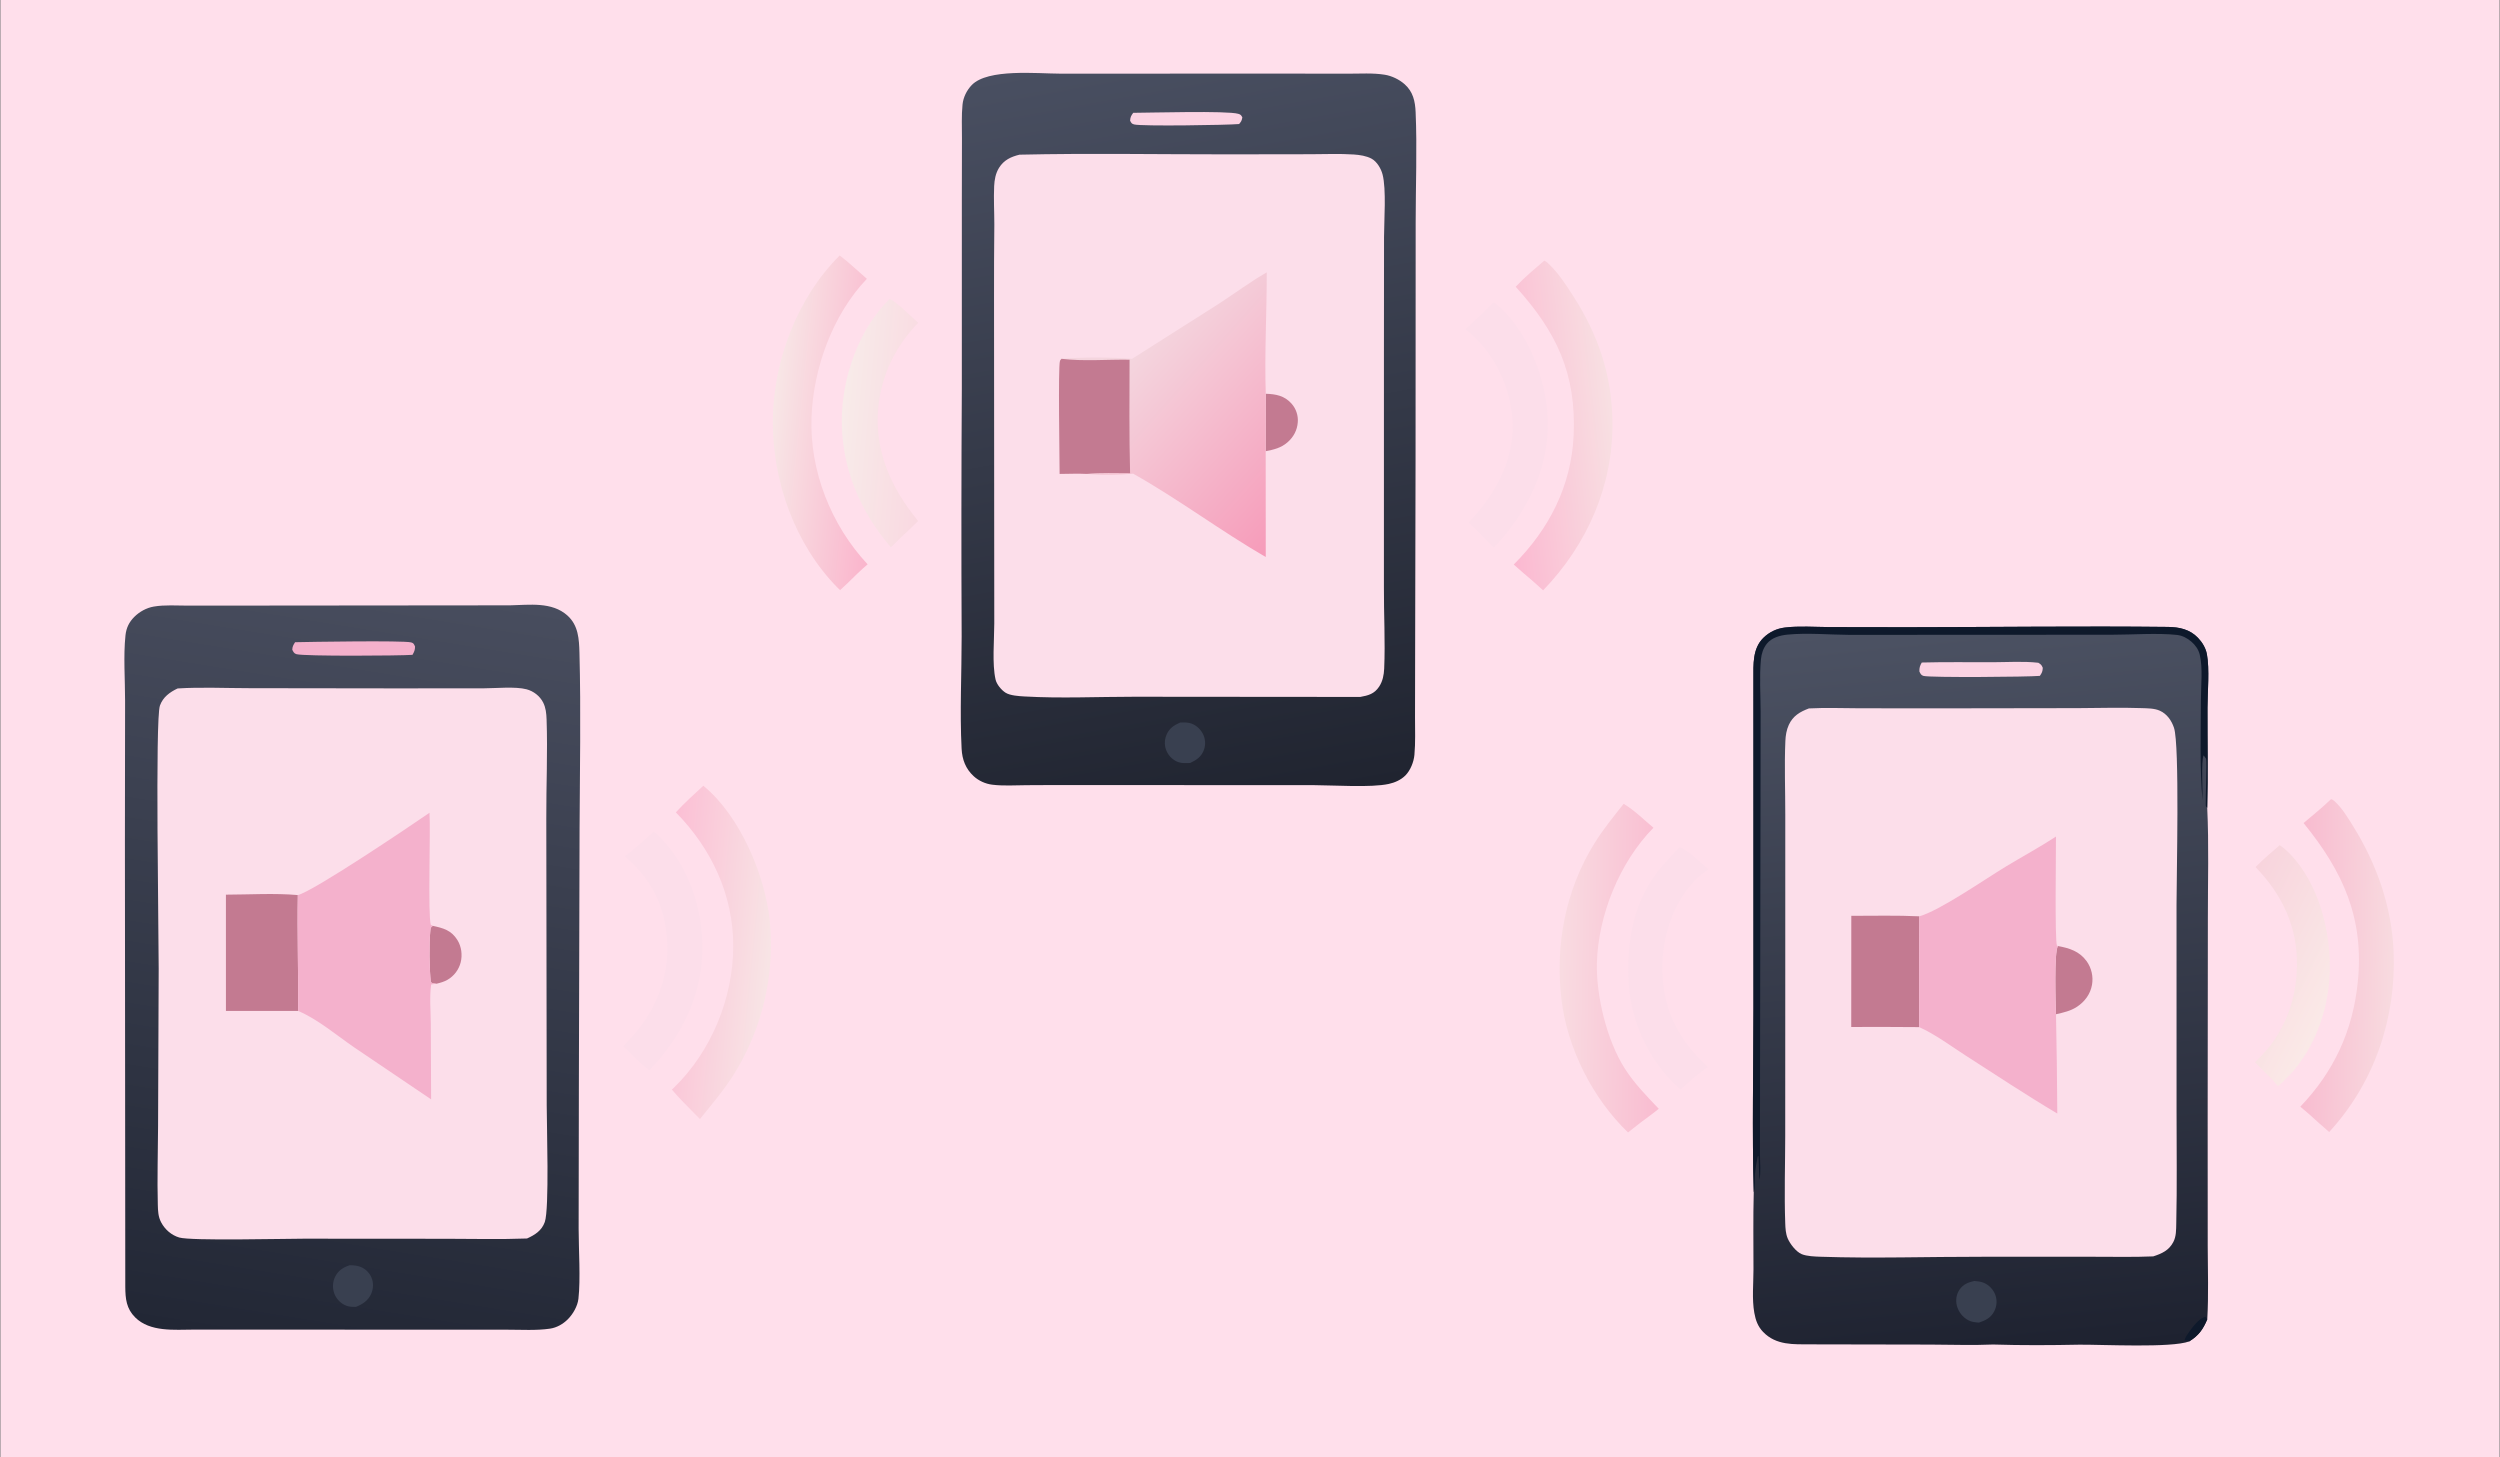
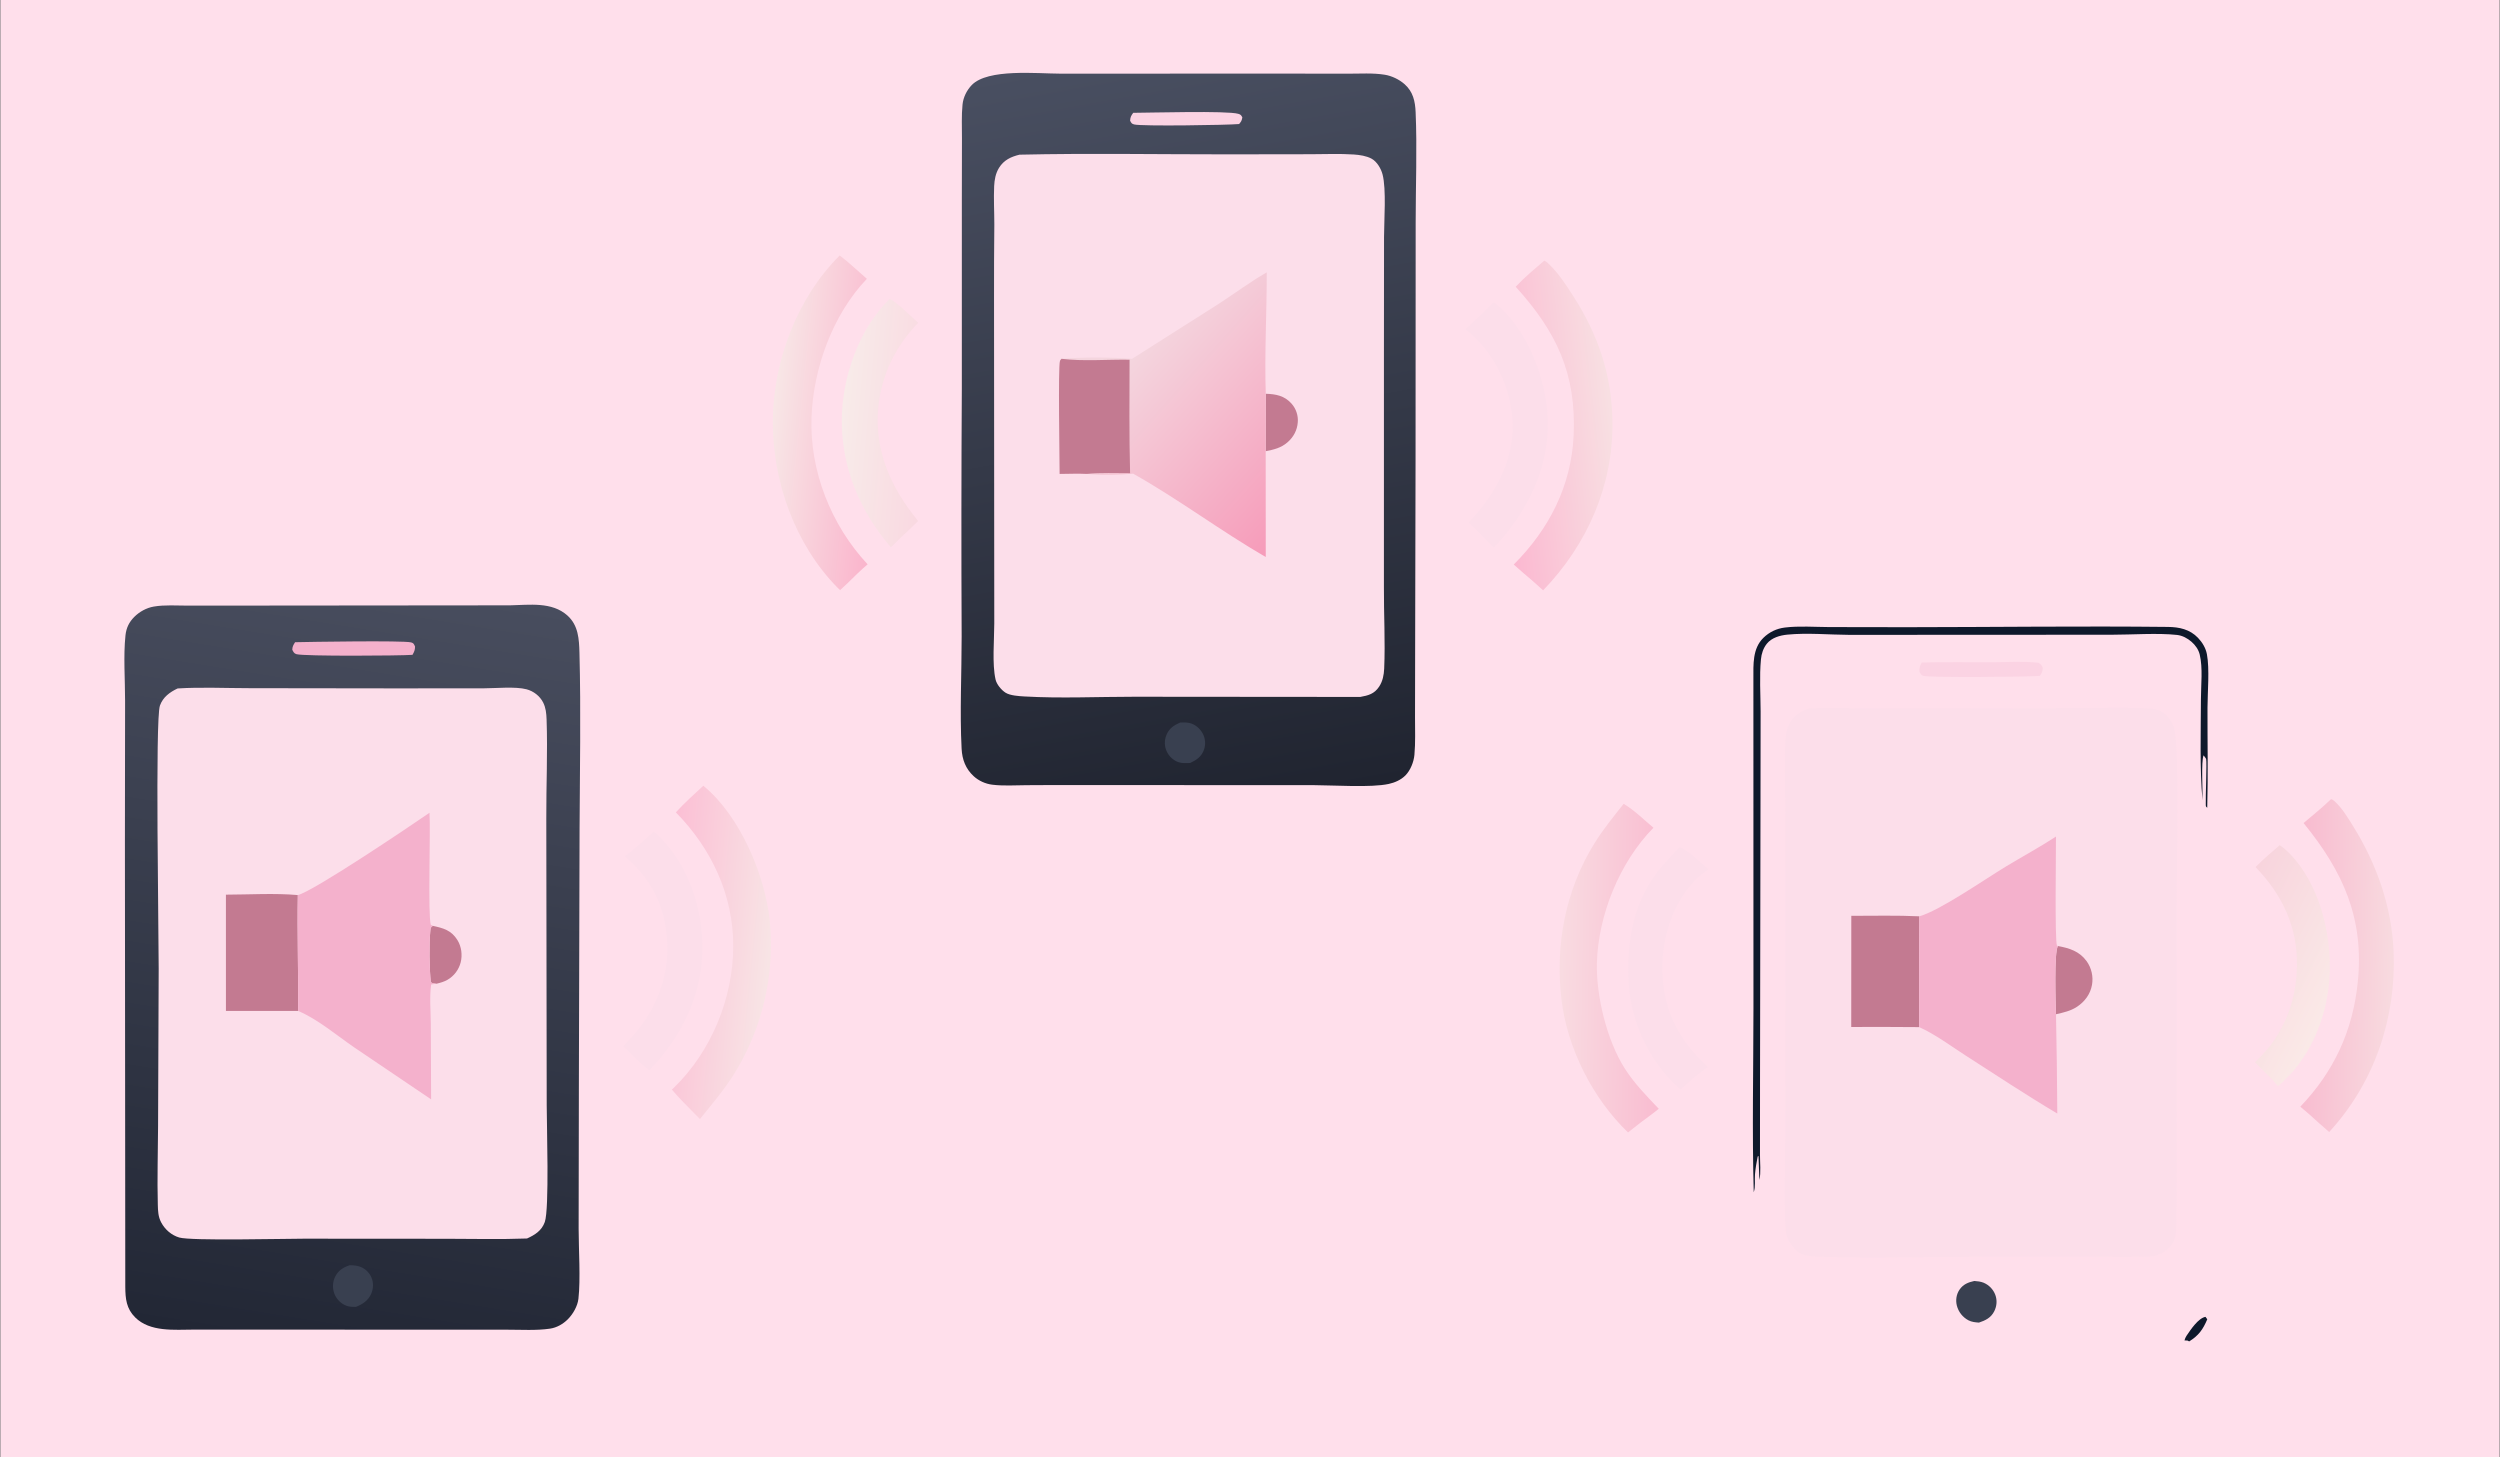
<svg xmlns="http://www.w3.org/2000/svg" width="501" height="292" viewBox="0 0 501 292" fill="none">
  <rect x="0" y="0" width="501" height="292" fill="#808080" stroke="none" />
  <rect x="0.109" width="500.78" height="292" fill="#FFDFEB" />
  <path d="M299.311 60.598C299.372 60.632 299.438 60.659 299.495 60.701C305.985 65.601 309.903 76.031 310.169 83.908C310.505 93.893 306.022 102.639 299.387 109.752L297.57 107.917C296.521 106.817 295.411 105.766 294.331 104.695C295.245 103.678 296.175 102.661 297.017 101.582C301.223 96.192 303.854 89.762 302.982 82.837C302.158 76.287 298.931 70.049 293.676 65.994C295.587 64.23 297.466 62.431 299.311 60.598Z" fill="#FCDEEA" />
  <path d="M178.262 59.922C179.325 60.158 182.952 63.761 184.012 64.682C179.481 69.371 176.642 75.099 176.013 81.656C175.176 90.374 178.582 97.821 183.998 104.408C182.887 105.53 181.735 106.6 180.574 107.67L178.535 109.691C172.344 102.479 168.649 93.756 168.696 84.138C168.737 75.592 172.136 65.946 178.262 59.922Z" fill="url(#paint0_linear_8457_52371)" />
  <path d="M168.275 51.197C170.159 52.615 171.928 54.333 173.721 55.875C166.872 63.034 162.984 73.786 162.627 83.624C162.236 94.394 166.558 105.254 173.874 113.094C172.463 114.281 171.164 115.578 169.85 116.871L168.358 118.258C168.167 118.093 167.983 117.921 167.805 117.74C159.267 109.033 154.764 96.344 154.873 84.198C154.979 72.32 159.808 59.59 168.275 51.197Z" fill="url(#paint1_linear_8457_52371)" />
  <path d="M309.484 52.223C309.898 52.423 310.203 52.717 310.531 53.039C312.389 54.861 313.805 57.049 315.209 59.224C320.263 67.053 322.985 75.056 323.131 84.406C323.331 97.271 318.086 109.139 309.243 118.304L307.124 116.4C305.849 115.332 304.593 114.243 303.355 113.133C310.453 106.022 314.892 97.388 315.358 87.245C315.926 74.869 311.897 66.451 303.746 57.465C305.507 55.577 307.531 53.904 309.484 52.223Z" fill="url(#paint2_linear_8457_52371)" />
  <path d="M212.454 14.761L257.469 14.751L270.14 14.766C272.53 14.771 275.145 14.591 277.499 14.975C278.916 15.206 280.406 15.921 281.483 16.875C283.186 18.384 283.597 20.306 283.691 22.466C284.005 29.644 283.7 37.38 283.7 44.617L283.677 92.186L283.593 131.163L283.57 143.746C283.565 146.236 283.677 148.807 283.449 151.285C283.32 152.686 282.658 154.372 281.647 155.394C280.756 156.293 279.522 156.837 278.298 157.103C274.774 157.871 267.345 157.364 263.412 157.346L217.646 157.325C213.672 157.312 209.697 157.321 205.723 157.351C203.478 157.364 201.05 157.533 198.824 157.25C197.477 157.079 196.141 156.477 195.137 155.558C193.516 154.075 192.82 152.224 192.707 150.058C192.327 142.76 192.718 134.896 192.715 127.509C192.638 110.914 192.651 94.32 192.751 77.725L192.754 39.419L192.776 27.687C192.782 25.472 192.668 23.15 192.891 20.946C193.037 19.505 193.734 18.089 194.738 17.047C197.955 13.709 207.866 14.751 212.454 14.761Z" fill="url(#paint3_linear_8457_52371)" />
  <path d="M236.49 144.796C237.113 144.761 237.728 144.751 238.342 144.882C239.449 145.119 240.426 145.934 240.977 146.911C241.048 147.035 241.111 147.163 241.168 147.293C241.225 147.424 241.275 147.558 241.318 147.694C241.361 147.83 241.396 147.968 241.424 148.109C241.452 148.249 241.473 148.39 241.486 148.532C241.5 148.674 241.505 148.817 241.504 148.959C241.502 149.102 241.492 149.245 241.476 149.386C241.459 149.528 241.434 149.669 241.402 149.808C241.371 149.947 241.332 150.084 241.285 150.219C240.801 151.641 239.788 152.298 238.507 152.901C237.729 152.931 236.9 152.991 236.152 152.735C235.153 152.392 234.307 151.598 233.845 150.653C233.782 150.525 233.727 150.394 233.678 150.26C233.629 150.126 233.588 149.989 233.553 149.851C233.519 149.712 233.492 149.572 233.472 149.431C233.453 149.289 233.44 149.147 233.436 149.005C233.431 148.862 233.434 148.72 233.445 148.577C233.455 148.435 233.473 148.293 233.498 148.153C233.524 148.012 233.556 147.874 233.596 147.736C233.636 147.599 233.683 147.465 233.738 147.333C234.282 145.979 235.223 145.36 236.49 144.796Z" fill="#394050" />
  <path d="M227.098 22.61C230.392 22.601 245.906 22.146 248.151 22.81C248.676 22.965 248.704 23.07 248.967 23.52C248.837 24.218 248.75 24.332 248.319 24.857C245.891 25.074 228.747 25.334 227.281 24.939C226.756 24.797 226.734 24.642 226.475 24.197C226.504 23.479 226.678 23.183 227.098 22.61Z" fill="#FBD3E3" />
  <path d="M204.315 30.998C218.146 30.683 232.039 30.937 245.876 30.931L262.605 30.906C265.485 30.903 268.443 30.766 271.315 30.962C272.484 31.042 273.83 31.237 274.872 31.805C275.945 32.39 276.763 33.803 277.064 34.953C277.843 37.924 277.368 44.222 277.36 47.465L277.34 70.327L277.336 117.597C277.307 123.033 277.627 128.572 277.391 133.991C277.336 135.266 277.092 136.52 276.379 137.602C275.414 139.066 274.208 139.373 272.594 139.666L227.32 139.627C220.037 139.629 212.548 139.986 205.286 139.569C204.223 139.508 202.431 139.401 201.514 138.819C200.676 138.288 199.735 137.16 199.51 136.176C198.799 133.071 199.251 128.225 199.253 124.923L199.235 104.454L199.204 59.613C199.193 54.744 199.213 49.876 199.263 45.008C199.265 42.45 199.111 39.867 199.228 37.313C199.287 36.026 199.516 34.744 200.206 33.632C201.176 32.07 202.606 31.407 204.315 30.998Z" fill="#FCDEEA" />
  <path d="M253.658 78.91C255.677 78.973 257.4 79.29 258.818 80.88C258.93 81.006 259.035 81.136 259.134 81.272C259.233 81.408 259.324 81.549 259.409 81.694C259.493 81.84 259.57 81.989 259.64 82.142C259.709 82.295 259.771 82.451 259.825 82.61C259.879 82.77 259.925 82.931 259.963 83.095C260 83.259 260.03 83.424 260.051 83.591C260.072 83.758 260.085 83.925 260.09 84.093C260.094 84.262 260.09 84.43 260.077 84.597C259.974 86.201 259.219 87.595 258.017 88.639C256.71 89.776 255.282 90.101 253.643 90.423L253.658 78.91Z" fill="#C37A91" />
  <path d="M226.868 71.906L244.099 60.969C247.337 58.878 250.52 56.487 253.856 54.576C253.871 62.678 253.39 70.811 253.658 78.911L253.643 90.424L253.658 111.633C244.611 106.394 236.177 100.034 227.085 94.924C224.139 95.184 220.739 95.299 217.797 94.968C216.008 94.866 214.149 94.962 212.353 94.969C212.35 92.17 212.018 73.536 212.425 72.302C212.478 72.144 212.625 72.034 212.725 71.9C217.161 71.555 222.43 71.572 226.868 71.906Z" fill="url(#paint4_linear_8457_52371)" />
  <path d="M212.725 71.902C217.141 72.442 221.899 72.014 226.366 72.087C226.353 79.654 226.266 87.26 226.47 94.825C223.615 94.84 220.634 94.683 217.797 94.97C216.008 94.868 214.149 94.964 212.353 94.972C212.35 92.172 212.018 73.538 212.425 72.304C212.478 72.146 212.625 72.037 212.725 71.902Z" fill="#C37A91" />
  <path d="M130.969 166.686C131.208 166.798 131.357 166.916 131.553 167.097C137.494 172.586 140.539 181.034 140.746 188.976C141.003 198.884 136.864 207.431 130.15 214.482C129.527 214.063 128.976 213.565 128.411 213.073C127.217 211.964 126.054 210.823 124.922 209.65C125.784 208.739 126.65 207.825 127.457 206.864C131.912 201.549 134.265 194.817 133.65 187.878C133.049 181.089 130.377 175.971 125.202 171.616C127.234 170.121 129.096 168.374 130.969 166.686Z" fill="#FCDEEA" />
  <path d="M140.948 157.463C148.294 163.469 153.328 175.364 154.276 184.623C154.339 185.288 154.389 185.954 154.425 186.621C154.461 187.288 154.484 187.955 154.493 188.623C154.502 189.291 154.498 189.958 154.48 190.626C154.462 191.294 154.43 191.961 154.385 192.628C154.34 193.294 154.281 193.959 154.209 194.623C154.137 195.287 154.051 195.949 153.952 196.61C153.853 197.27 153.74 197.928 153.614 198.584C153.488 199.24 153.349 199.893 153.196 200.544C153.044 201.194 152.878 201.841 152.699 202.484C152.521 203.128 152.329 203.767 152.124 204.403C151.919 205.038 151.701 205.669 151.471 206.296C151.24 206.923 150.997 207.545 150.741 208.161C150.485 208.778 150.217 209.389 149.937 209.995C149.656 210.601 149.363 211.201 149.058 211.794C148.753 212.388 148.436 212.976 148.107 213.556C147.778 214.137 147.437 214.711 147.085 215.278C145.077 218.46 142.636 221.337 140.269 224.252L138.501 222.461C137.171 221.126 135.865 219.798 134.648 218.356C134.794 218.221 134.938 218.084 135.08 217.945C142.52 210.714 146.917 200.056 146.946 189.669C146.975 179.363 142.571 170.038 135.438 162.796C137.15 160.916 139.087 159.194 140.948 157.463Z" fill="url(#paint5_linear_8457_52371)" />
  <path d="M102.202 121.309C106.061 121.23 110.607 120.546 113.724 123.361C115.903 125.328 116.05 128.058 116.123 130.835C116.433 142.595 116.195 154.445 116.145 166.212L116.006 217.726L115.958 246.247C115.965 250.406 116.363 256.344 115.917 260.27C115.751 261.733 114.843 263.323 113.81 264.365C112.85 265.332 111.582 266.06 110.229 266.26C107.485 266.663 104.497 266.47 101.728 266.47L87.161 266.462L38.826 266.452C34.977 266.462 30.057 266.971 27.084 264.001C25.318 262.236 25.13 260.29 25.107 257.891L25.033 168.628L25.067 140.466C25.073 136.265 24.707 131.454 25.146 127.321C25.303 125.844 25.865 124.671 26.916 123.622C27.96 122.58 29.367 121.805 30.823 121.556C33.015 121.182 35.426 121.366 37.65 121.367L49.171 121.36L102.202 121.309Z" fill="url(#paint6_linear_8457_52371)" />
  <path d="M70.077 253.549C70.808 253.562 71.547 253.602 72.237 253.872C73.188 254.244 74.023 255.045 74.427 255.985C74.885 257.048 74.844 258.236 74.379 259.287C73.77 260.662 72.664 261.36 71.334 261.898C70.647 261.912 70.019 261.901 69.37 261.648C69.236 261.595 69.107 261.536 68.98 261.47C68.853 261.404 68.73 261.331 68.61 261.252C68.491 261.174 68.376 261.089 68.265 260.998C68.154 260.908 68.048 260.811 67.947 260.71C67.846 260.608 67.751 260.502 67.661 260.39C67.571 260.279 67.487 260.163 67.409 260.043C67.331 259.923 67.259 259.799 67.193 259.672C67.128 259.545 67.069 259.414 67.017 259.281C66.965 259.145 66.919 259.008 66.881 258.868C66.842 258.728 66.811 258.586 66.787 258.443C66.763 258.3 66.747 258.156 66.737 258.011C66.728 257.866 66.726 257.721 66.731 257.576C66.737 257.431 66.749 257.287 66.769 257.143C66.789 256.999 66.817 256.857 66.851 256.716C66.886 256.575 66.927 256.436 66.976 256.3C67.024 256.163 67.08 256.029 67.142 255.898C67.753 254.625 68.78 253.976 70.077 253.549Z" fill="#394050" />
  <path d="M59.137 128.7C61.899 128.632 80.776 128.324 82.385 128.736C82.927 128.875 82.957 129.106 83.177 129.567C83.169 130.273 83.01 130.625 82.66 131.231C79.999 131.423 60.968 131.539 59.411 131.097C58.913 130.955 58.8 130.639 58.572 130.213C58.585 129.567 58.797 129.237 59.137 128.7Z" fill="#F4B1CC" />
  <path d="M35.591 137.967C40.358 137.667 45.282 137.91 50.07 137.911L79.202 137.952L96.945 137.939C99.358 137.937 103.273 137.538 105.524 138.134C106.914 138.502 108.185 139.476 108.84 140.764C109.389 141.845 109.494 142.98 109.536 144.171C109.77 150.76 109.452 157.457 109.479 164.058L109.561 221.512C109.559 225.491 110.11 242.279 109.174 244.9C108.558 246.628 107.193 247.48 105.616 248.193C100.269 248.398 94.879 248.258 89.529 248.252L60.921 248.232C56.839 248.235 38.273 248.697 35.911 247.996C34.367 247.538 33.06 246.401 32.306 244.98C31.696 243.83 31.659 242.712 31.625 241.441C31.483 236.187 31.654 230.89 31.678 225.633L31.8 194.093C31.814 186.981 31.076 144.13 32.049 141.401C32.66 139.688 34.03 138.71 35.591 137.967Z" fill="#FCDEEA" />
  <path d="M86.717 185.537C88.838 185.988 90.467 186.427 91.687 188.422C92.48 189.719 92.688 191.371 92.326 192.841C92.279 193.025 92.224 193.206 92.159 193.385C92.094 193.563 92.02 193.738 91.938 193.909C91.856 194.08 91.765 194.247 91.666 194.409C91.567 194.571 91.46 194.727 91.345 194.878C91.23 195.03 91.108 195.175 90.979 195.314C90.85 195.452 90.714 195.584 90.571 195.709C90.429 195.835 90.28 195.952 90.126 196.062C89.971 196.172 89.812 196.274 89.647 196.368C88.973 196.75 88.224 196.962 87.474 197.139C87.064 197.093 86.658 197.105 86.334 196.821C86.041 193.938 85.965 189.313 86.246 186.455C86.3 185.911 86.294 185.878 86.717 185.537Z" fill="#C37A91" />
  <path d="M45.273 179.291C50.006 179.275 54.976 178.959 59.681 179.371C59.545 187.109 59.806 194.85 59.745 202.59L45.277 202.588L45.273 179.291Z" fill="#C37A91" />
  <path d="M86.07 162.879C86.311 166.668 85.719 183.384 86.338 185.347L86.719 185.537C86.295 185.878 86.301 185.911 86.247 186.455C85.966 189.313 86.042 193.939 86.335 196.821C86.659 197.105 87.066 197.093 87.475 197.139L86.405 197.288C86.047 199.773 86.318 202.624 86.332 205.155L86.396 220.313L70.934 209.864C67.437 207.453 63.647 204.237 59.747 202.59C59.807 194.851 59.547 187.109 59.682 179.371C62.723 178.672 82.077 165.642 86.07 162.879Z" fill="#F4B1CC" />
  <path d="M456.859 169.373C457.986 170.106 459.036 171.199 459.901 172.224C465.292 178.619 467.451 188.433 466.774 196.606C466.113 204.601 462.7 212.47 456.51 217.678L455.52 216.52L451.877 212.861C452.052 212.7 452.225 212.537 452.397 212.372C457.639 207.347 460.172 200.823 460.306 193.604C460.452 185.754 457.361 179.29 452.009 173.762C453.504 172.208 455.242 170.806 456.859 169.373Z" fill="url(#paint7_linear_8457_52371)" />
  <path d="M336.522 169.795C337.9 170.016 341.222 173.222 342.375 174.2C341.39 174.916 340.406 175.636 339.572 176.53C334.834 181.604 332.854 188.625 333.171 195.449C333.524 203.04 336.795 208.818 342.266 213.842C341.322 214.46 340.448 215.17 339.564 215.869C338.611 216.67 337.702 217.535 336.778 218.369L336.668 218.271C336.479 218.101 336.292 217.928 336.108 217.753C335.923 217.578 335.74 217.401 335.56 217.222C335.38 217.042 335.202 216.861 335.026 216.677C334.85 216.493 334.676 216.307 334.505 216.119C334.334 215.931 334.165 215.741 333.998 215.549C333.831 215.357 333.667 215.162 333.505 214.966C333.343 214.77 333.183 214.572 333.026 214.372C332.869 214.172 332.714 213.97 332.562 213.766C332.41 213.562 332.26 213.356 332.113 213.149C331.965 212.941 331.82 212.732 331.678 212.521C331.536 212.31 331.397 212.097 331.26 211.883C331.123 211.668 330.988 211.452 330.857 211.234C330.725 211.017 330.596 210.797 330.469 210.576C330.343 210.355 330.219 210.133 330.098 209.909C329.977 209.685 329.859 209.459 329.744 209.232C329.628 209.006 329.516 208.777 329.406 208.548C329.296 208.318 329.189 208.087 329.084 207.855C328.98 207.623 328.879 207.389 328.78 207.155C328.681 206.92 328.586 206.684 328.493 206.447C328.4 206.21 328.31 205.971 328.223 205.732C328.136 205.493 328.051 205.253 327.97 205.011C327.889 204.77 327.811 204.528 327.736 204.284C327.66 204.041 327.588 203.797 327.518 203.552C327.449 203.307 327.382 203.061 327.319 202.815C327.256 202.568 327.195 202.321 327.138 202.073C327.081 201.824 327.026 201.576 326.975 201.326C326.924 201.077 326.875 200.827 326.83 200.576C326.785 200.325 326.742 200.074 326.703 199.823C326.664 199.571 326.628 199.319 326.595 199.066C326.562 198.814 326.532 198.561 326.506 198.307C326.479 198.054 326.455 197.801 326.434 197.547C326.414 197.293 326.396 197.039 326.382 196.785C325.99 189.184 327.145 181.612 331.739 175.31C333.154 173.369 334.915 171.583 336.522 169.795Z" fill="#FCDEEA" />
  <path d="M467.144 160.15C467.411 160.219 467.568 160.317 467.776 160.499C469.313 161.855 470.499 163.854 471.576 165.581C476.285 173.136 479.294 181.67 479.675 190.625C480.241 203.975 475.855 216.971 466.763 226.862C466.117 226.251 465.432 225.681 464.76 225.1C463.531 223.947 462.282 222.852 460.984 221.778C467.704 214.757 471.498 206.581 472.492 196.903C473.814 184.026 469.583 174.711 461.632 164.936C463.499 163.375 465.386 161.837 467.144 160.15Z" fill="url(#paint8_linear_8457_52371)" />
  <path d="M325.377 161.086C327.479 162.323 329.475 164.308 331.351 165.876C324.562 172.799 320.263 183.395 320.019 193.041C319.852 199.605 322.026 208.531 325.613 214.145C327.521 217.13 329.986 219.648 332.416 222.199C331.229 223.176 329.957 224.07 328.728 224.995L326.255 226.942C319.174 220.142 314.043 210.022 312.903 200.189C311.639 189.271 313.735 178.324 319.549 168.965C321.273 166.189 323.355 163.646 325.377 161.086Z" fill="url(#paint9_linear_8457_52371)" />
-   <path d="M351.45 238.923C351.108 226.675 351.385 214.341 351.392 202.083L351.38 136.034C351.379 133.162 351.184 129.981 353.382 127.825C354.567 126.664 356.04 125.959 357.688 125.758C360.546 125.409 363.642 125.65 366.533 125.665L382.242 125.691C399.639 125.675 417.064 125.442 434.457 125.635C436.728 125.66 438.842 126.114 440.473 127.818C441.341 128.724 442.029 129.859 442.264 131.103C442.823 134.051 442.391 138.76 442.382 141.869C442.364 148.529 442.511 155.224 442.328 161.879C442.677 169.243 442.446 176.727 442.456 184.106L442.415 224.14L442.427 249.762C442.44 254.62 442.617 259.536 442.337 264.386C441.487 266.398 440.62 267.646 438.704 268.825C435.115 270.155 421.396 269.439 416.725 269.473C410.985 269.59 405.158 269.621 399.42 269.442C395.256 269.63 391.008 269.461 386.834 269.455L362.894 269.409C359.435 269.394 355.94 269.632 353.332 266.924C352.264 265.815 351.832 264.574 351.566 263.097C351.072 260.364 351.397 257.166 351.397 254.378C351.397 249.231 351.312 244.068 351.45 238.923Z" fill="url(#paint10_linear_8457_52371)" />
  <path d="M438.703 268.825C438.343 268.614 438.505 268.654 438.077 268.63C437.974 268.624 437.872 268.625 437.77 268.622C437.873 268.276 437.975 267.99 438.18 267.688C438.997 266.479 440.531 264.157 441.978 263.895L442.337 264.386C441.486 266.398 440.619 267.646 438.703 268.825Z" fill="#0E192B" />
  <path d="M395.652 256.707C396.282 256.76 396.916 256.815 397.508 257.055C397.642 257.111 397.772 257.173 397.899 257.242C398.026 257.31 398.15 257.386 398.269 257.467C398.388 257.548 398.504 257.636 398.614 257.729C398.725 257.822 398.831 257.92 398.931 258.024C399.032 258.128 399.127 258.237 399.216 258.351C399.306 258.465 399.39 258.583 399.467 258.705C399.545 258.827 399.616 258.953 399.681 259.082C399.745 259.212 399.804 259.345 399.855 259.48C400.26 260.558 400.169 261.736 399.656 262.761C398.997 264.078 397.903 264.609 396.581 265.051C395.857 264.998 395.127 264.932 394.474 264.588C394.332 264.513 394.195 264.431 394.061 264.342C393.928 264.253 393.8 264.157 393.677 264.055C393.553 263.952 393.436 263.844 393.324 263.729C393.211 263.614 393.106 263.494 393.006 263.368C392.906 263.242 392.814 263.111 392.728 262.976C392.642 262.84 392.563 262.701 392.491 262.557C392.42 262.414 392.356 262.267 392.3 262.116C392.244 261.966 392.195 261.813 392.155 261.658C391.879 260.556 392.047 259.374 392.697 258.433C393.433 257.368 394.434 256.972 395.652 256.707Z" fill="#394050" />
  <path d="M385.122 132.769C389.844 132.642 394.591 132.723 399.316 132.71C402.329 132.702 405.493 132.48 408.484 132.818C409.027 133.169 409.097 133.202 409.372 133.826C409.354 134.531 409.192 134.875 408.787 135.446C406.445 135.66 386.902 135.817 385.488 135.458C384.976 135.327 384.86 134.999 384.647 134.563C384.625 133.816 384.753 133.415 385.122 132.769Z" fill="#FBD3E3" />
  <path d="M351.45 238.923C351.108 226.675 351.385 214.341 351.392 202.083L351.38 136.034C351.379 133.162 351.184 129.981 353.382 127.825C354.567 126.664 356.04 125.959 357.688 125.758C360.546 125.409 363.642 125.65 366.533 125.665L382.242 125.691C399.639 125.675 417.064 125.442 434.457 125.635C436.728 125.66 438.842 126.114 440.473 127.818C441.341 128.724 442.029 129.859 442.264 131.103C442.823 134.051 442.391 138.76 442.382 141.869C442.364 148.529 442.511 155.224 442.328 161.879C442.009 161.583 442.055 161.601 442.038 161.154C441.982 159.719 442.283 152.807 442.111 152.116C442.065 151.934 441.714 151.545 441.593 151.371C441.088 152.692 441.452 158.379 441.381 160.386C440.807 154.031 441.05 146.496 441.066 140.061C441.073 137.246 441.473 133.884 440.822 131.166C440.583 130.169 439.943 129.273 439.177 128.611C438.353 127.899 437.356 127.36 436.264 127.24C432.44 126.821 427.182 127.201 423.192 127.201L394.529 127.215L370.639 127.228C366.583 127.204 362.191 126.785 358.174 127.181C356.704 127.326 355.047 127.795 354.086 128.988C353.361 129.888 353 130.991 352.893 132.133C352.572 135.546 352.814 139.136 352.827 142.568L352.804 159.694L352.709 217.296L352.7 231.403C352.688 232.904 352.925 235.033 352.582 236.463L352.401 231.658L352.242 231.761C352.008 232.946 351.8 234.12 351.701 235.324C351.604 236.495 351.829 237.813 351.45 238.923Z" fill="#0E192B" />
  <path d="M362.506 141.969C365.949 141.781 369.484 141.942 372.935 141.943L393.467 141.946L416.447 141.91C420.67 141.896 424.932 141.753 429.15 141.906C430.335 141.949 431.754 141.931 432.849 142.434C434.271 143.085 435.173 144.393 435.664 145.838C436.829 149.263 436.172 175.801 436.176 181.339L436.182 222.606C436.179 230.124 436.295 237.667 436.124 245.182C436.095 246.449 436.132 247.76 435.532 248.907C434.652 250.593 433.216 251.227 431.509 251.779C427.593 251.952 423.629 251.845 419.707 251.855L397.29 251.855C386.502 251.84 375.61 252.216 364.841 251.851C363.728 251.813 362.096 251.762 361.064 251.332C359.925 250.858 358.706 249.253 358.251 248.171C357.85 247.214 357.798 246.162 357.762 245.137C357.554 239.363 357.749 233.504 357.758 227.722L357.768 195.281L357.77 163.321C357.779 158.396 357.574 153.392 357.789 148.478C357.837 147.386 358.013 146.279 358.472 145.279C359.309 143.453 360.717 142.641 362.506 141.969Z" fill="#FCDEEA" />
  <path d="M412.407 189.584C414.706 190.007 416.708 190.625 418.156 192.611C418.278 192.781 418.391 192.957 418.495 193.138C418.599 193.32 418.694 193.506 418.779 193.697C418.865 193.887 418.941 194.082 419.007 194.281C419.073 194.479 419.129 194.68 419.175 194.884C419.221 195.089 419.257 195.295 419.283 195.502C419.309 195.71 419.324 195.918 419.329 196.128C419.334 196.337 419.329 196.546 419.313 196.754C419.297 196.963 419.271 197.171 419.235 197.377C418.901 199.237 417.793 200.714 416.248 201.747C414.979 202.596 413.489 202.921 412.021 203.254C411.943 201.138 411.624 190.749 412.407 189.584Z" fill="#C37A91" />
  <path d="M371.001 183.53C375.534 183.535 380.114 183.413 384.639 183.63C384.586 191.031 384.575 198.433 384.603 205.835C380.067 205.773 375.525 205.811 370.988 205.807L371.001 183.53Z" fill="#C37A91" />
  <path d="M384.639 183.63C388.704 182.493 397.689 176.257 401.914 173.693C405.257 171.666 408.748 169.785 412.016 167.648C412.035 170.613 411.762 188.417 412.214 189.501L412.408 189.586C411.625 190.751 411.945 201.14 412.023 203.256C412.16 209.887 412.246 216.519 412.282 223.152C406.026 219.44 399.98 215.426 393.861 211.495C390.929 209.612 387.78 207.242 384.603 205.835C384.574 198.433 384.586 191.031 384.639 183.63Z" fill="#F4B1CC" />
  <defs>
    <linearGradient id="paint0_linear_8457_52371" x1="185.108" y1="85.282" x2="168.822" y2="83.795" gradientUnits="userSpaceOnUse">
      <stop stop-color="#F9D9E1" />
      <stop offset="1" stop-color="#F8EBE9" />
    </linearGradient>
    <linearGradient id="paint1_linear_8457_52371" x1="175.927" y1="85.453" x2="154.982" y2="83.276" gradientUnits="userSpaceOnUse">
      <stop stop-color="#FAB6CD" />
      <stop offset="1" stop-color="#F8E6E6" />
    </linearGradient>
    <linearGradient id="paint2_linear_8457_52371" x1="300.825" y1="86.08" x2="322.847" y2="83.551" gradientUnits="userSpaceOnUse">
      <stop stop-color="#FBB9D1" />
      <stop offset="1" stop-color="#F8DFE2" />
    </linearGradient>
    <linearGradient id="paint3_linear_8457_52371" x1="251.703" y1="161.469" x2="224.332" y2="10.626" gradientUnits="userSpaceOnUse">
      <stop stop-color="#202430" />
      <stop offset="1" stop-color="#494F61" />
    </linearGradient>
    <linearGradient id="paint4_linear_8457_52371" x1="265.087" y1="97.28" x2="231.242" y2="67.152" gradientUnits="userSpaceOnUse">
      <stop stop-color="#F69CBA" />
      <stop offset="1" stop-color="#F4D5DE" />
    </linearGradient>
    <linearGradient id="paint5_linear_8457_52371" x1="133.396" y1="189.946" x2="154.081" y2="192.017" gradientUnits="userSpaceOnUse">
      <stop stop-color="#FBC0D5" />
      <stop offset="1" stop-color="#F8E4E5" />
    </linearGradient>
    <linearGradient id="paint6_linear_8457_52371" x1="58.142" y1="270.053" x2="82.819" y2="117.377" gradientUnits="userSpaceOnUse">
      <stop stop-color="#222735" />
      <stop offset="1" stop-color="#484D5E" />
    </linearGradient>
    <linearGradient id="paint7_linear_8457_52371" x1="445.512" y1="187.937" x2="467.774" y2="198.9" gradientUnits="userSpaceOnUse">
      <stop stop-color="#F8D4DD" />
      <stop offset="1" stop-color="#FAE9E7" />
    </linearGradient>
    <linearGradient id="paint8_linear_8457_52371" x1="461.681" y1="193.249" x2="479.271" y2="193.636" gradientUnits="userSpaceOnUse">
      <stop stop-color="#F8BCD0" />
      <stop offset="1" stop-color="#F8DADF" />
    </linearGradient>
    <linearGradient id="paint9_linear_8457_52371" x1="332.094" y1="194.125" x2="312.928" y2="193.828" gradientUnits="userSpaceOnUse">
      <stop stop-color="#F9BDD1" />
      <stop offset="1" stop-color="#F9DBE1" />
    </linearGradient>
    <linearGradient id="paint10_linear_8457_52371" x1="403.573" y1="272.15" x2="388.761" y2="124.24" gradientUnits="userSpaceOnUse">
      <stop stop-color="#1E2230" />
      <stop offset="1" stop-color="#4C5263" />
    </linearGradient>
  </defs>
</svg>